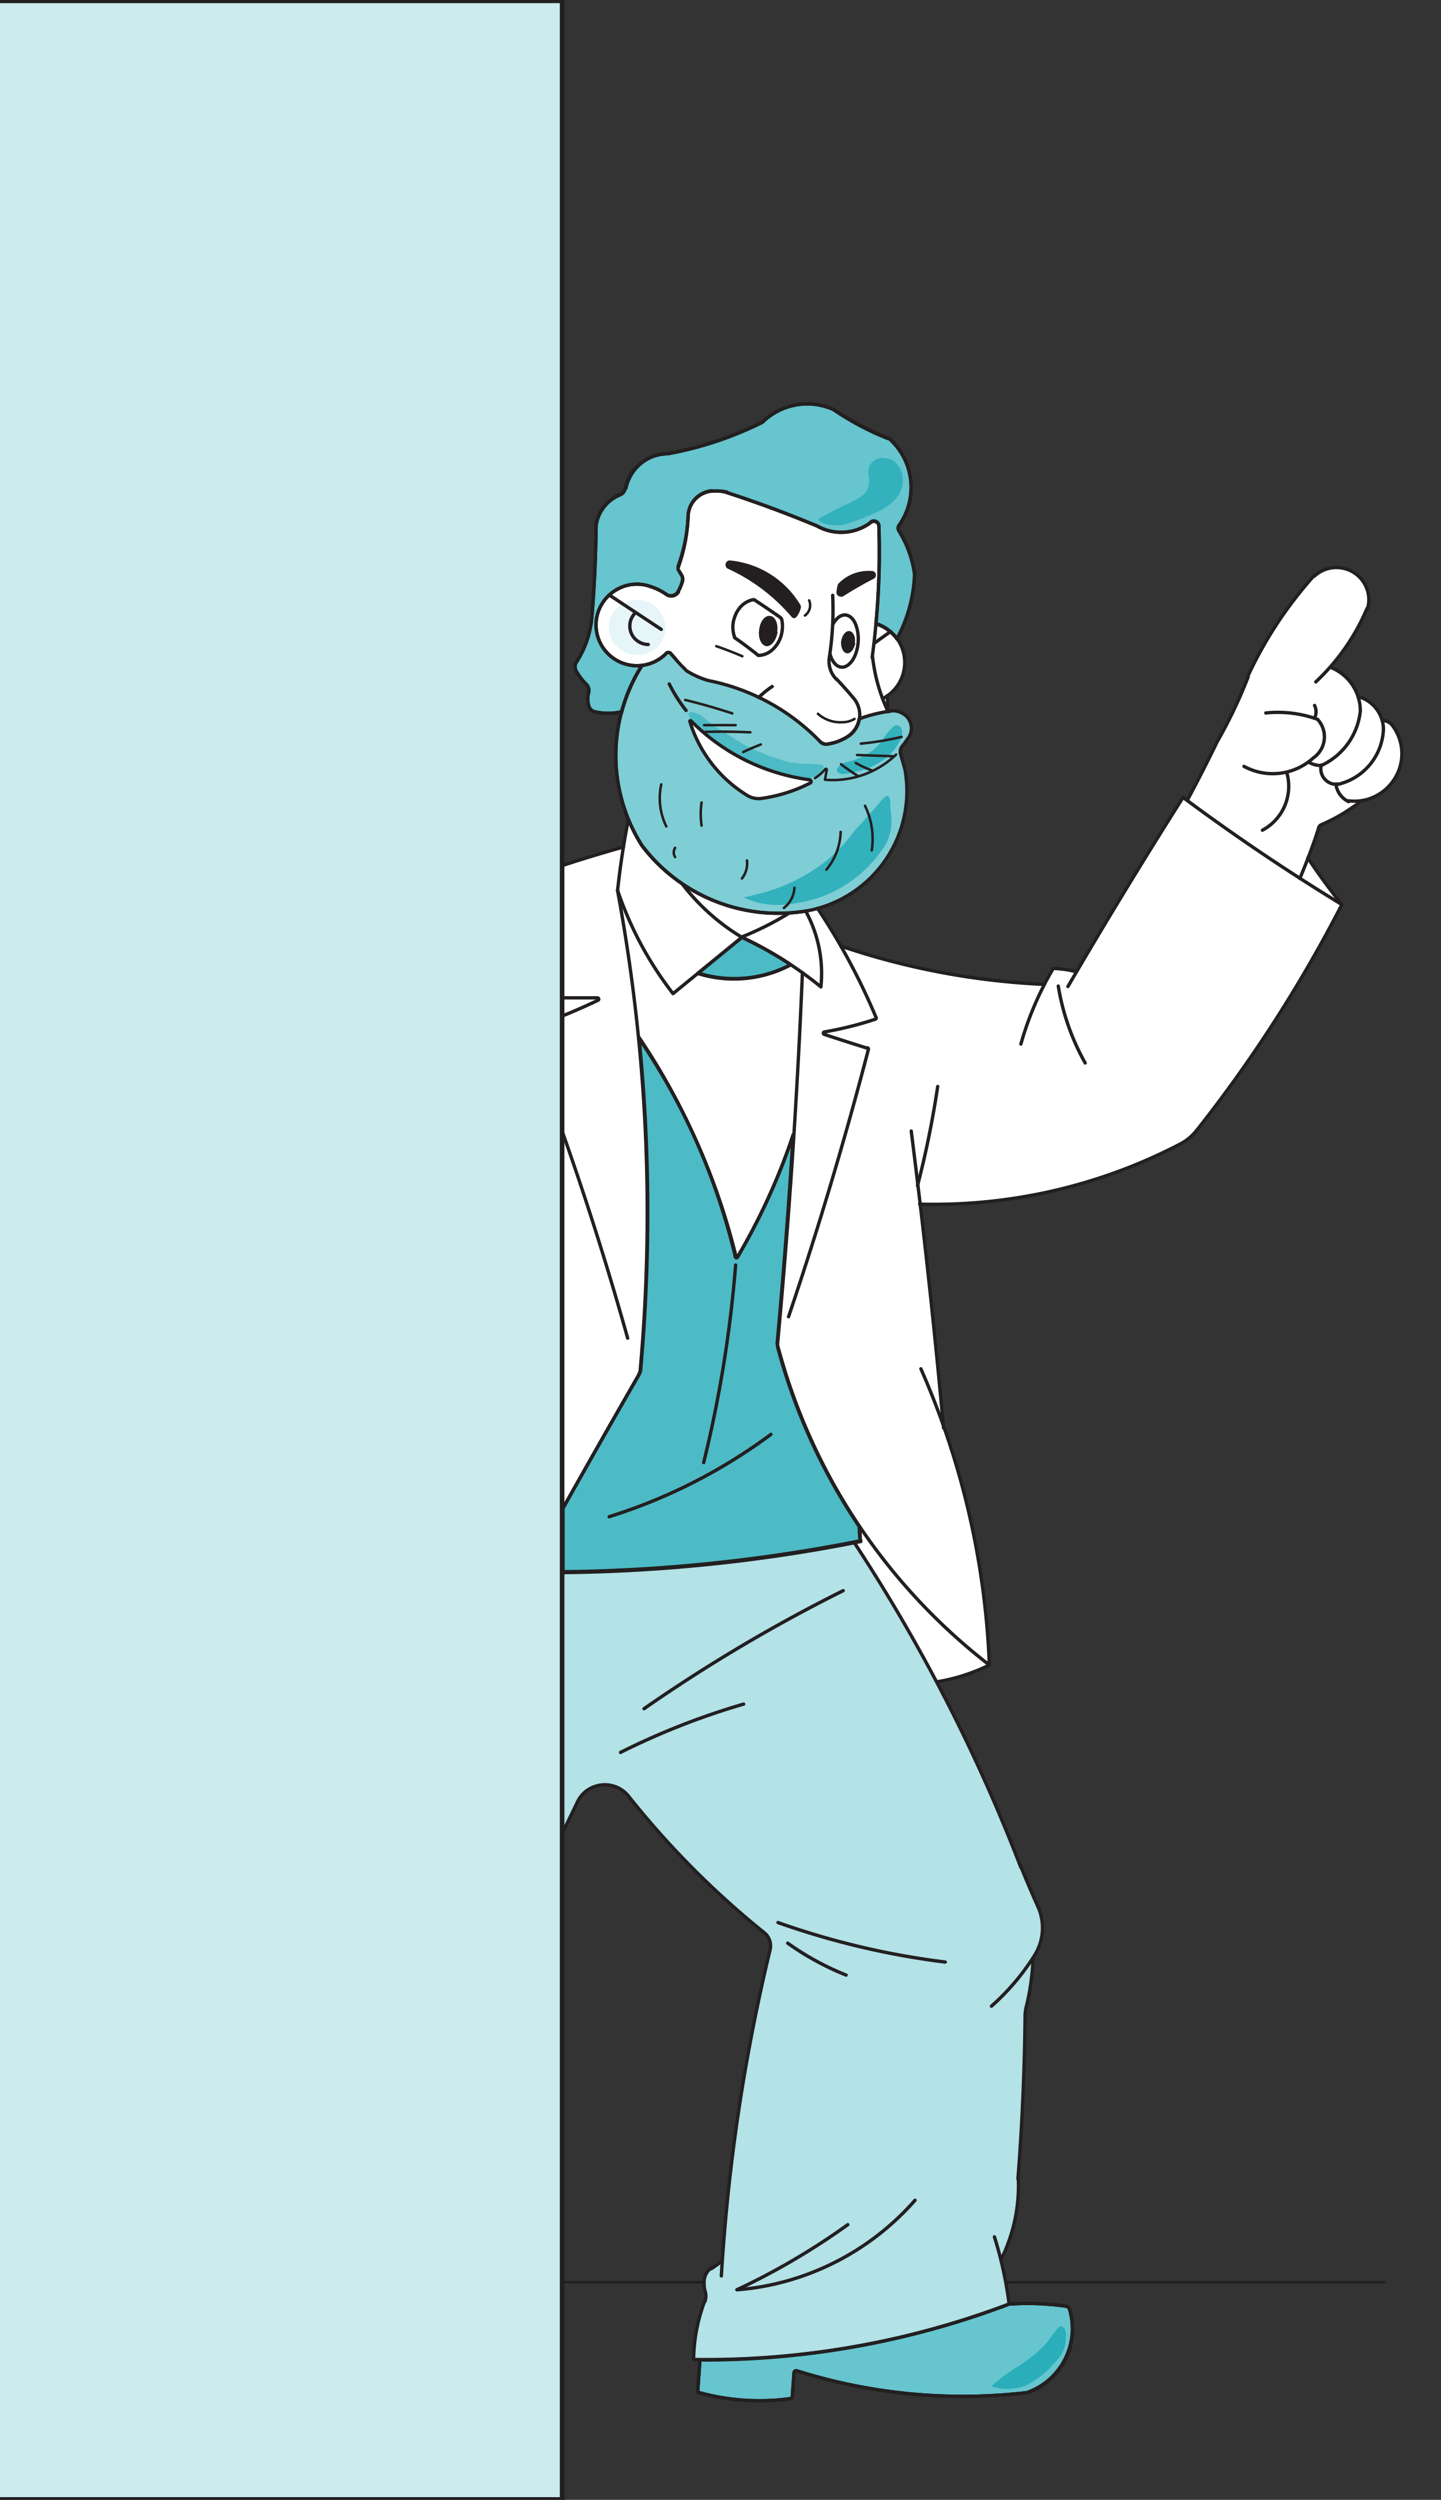
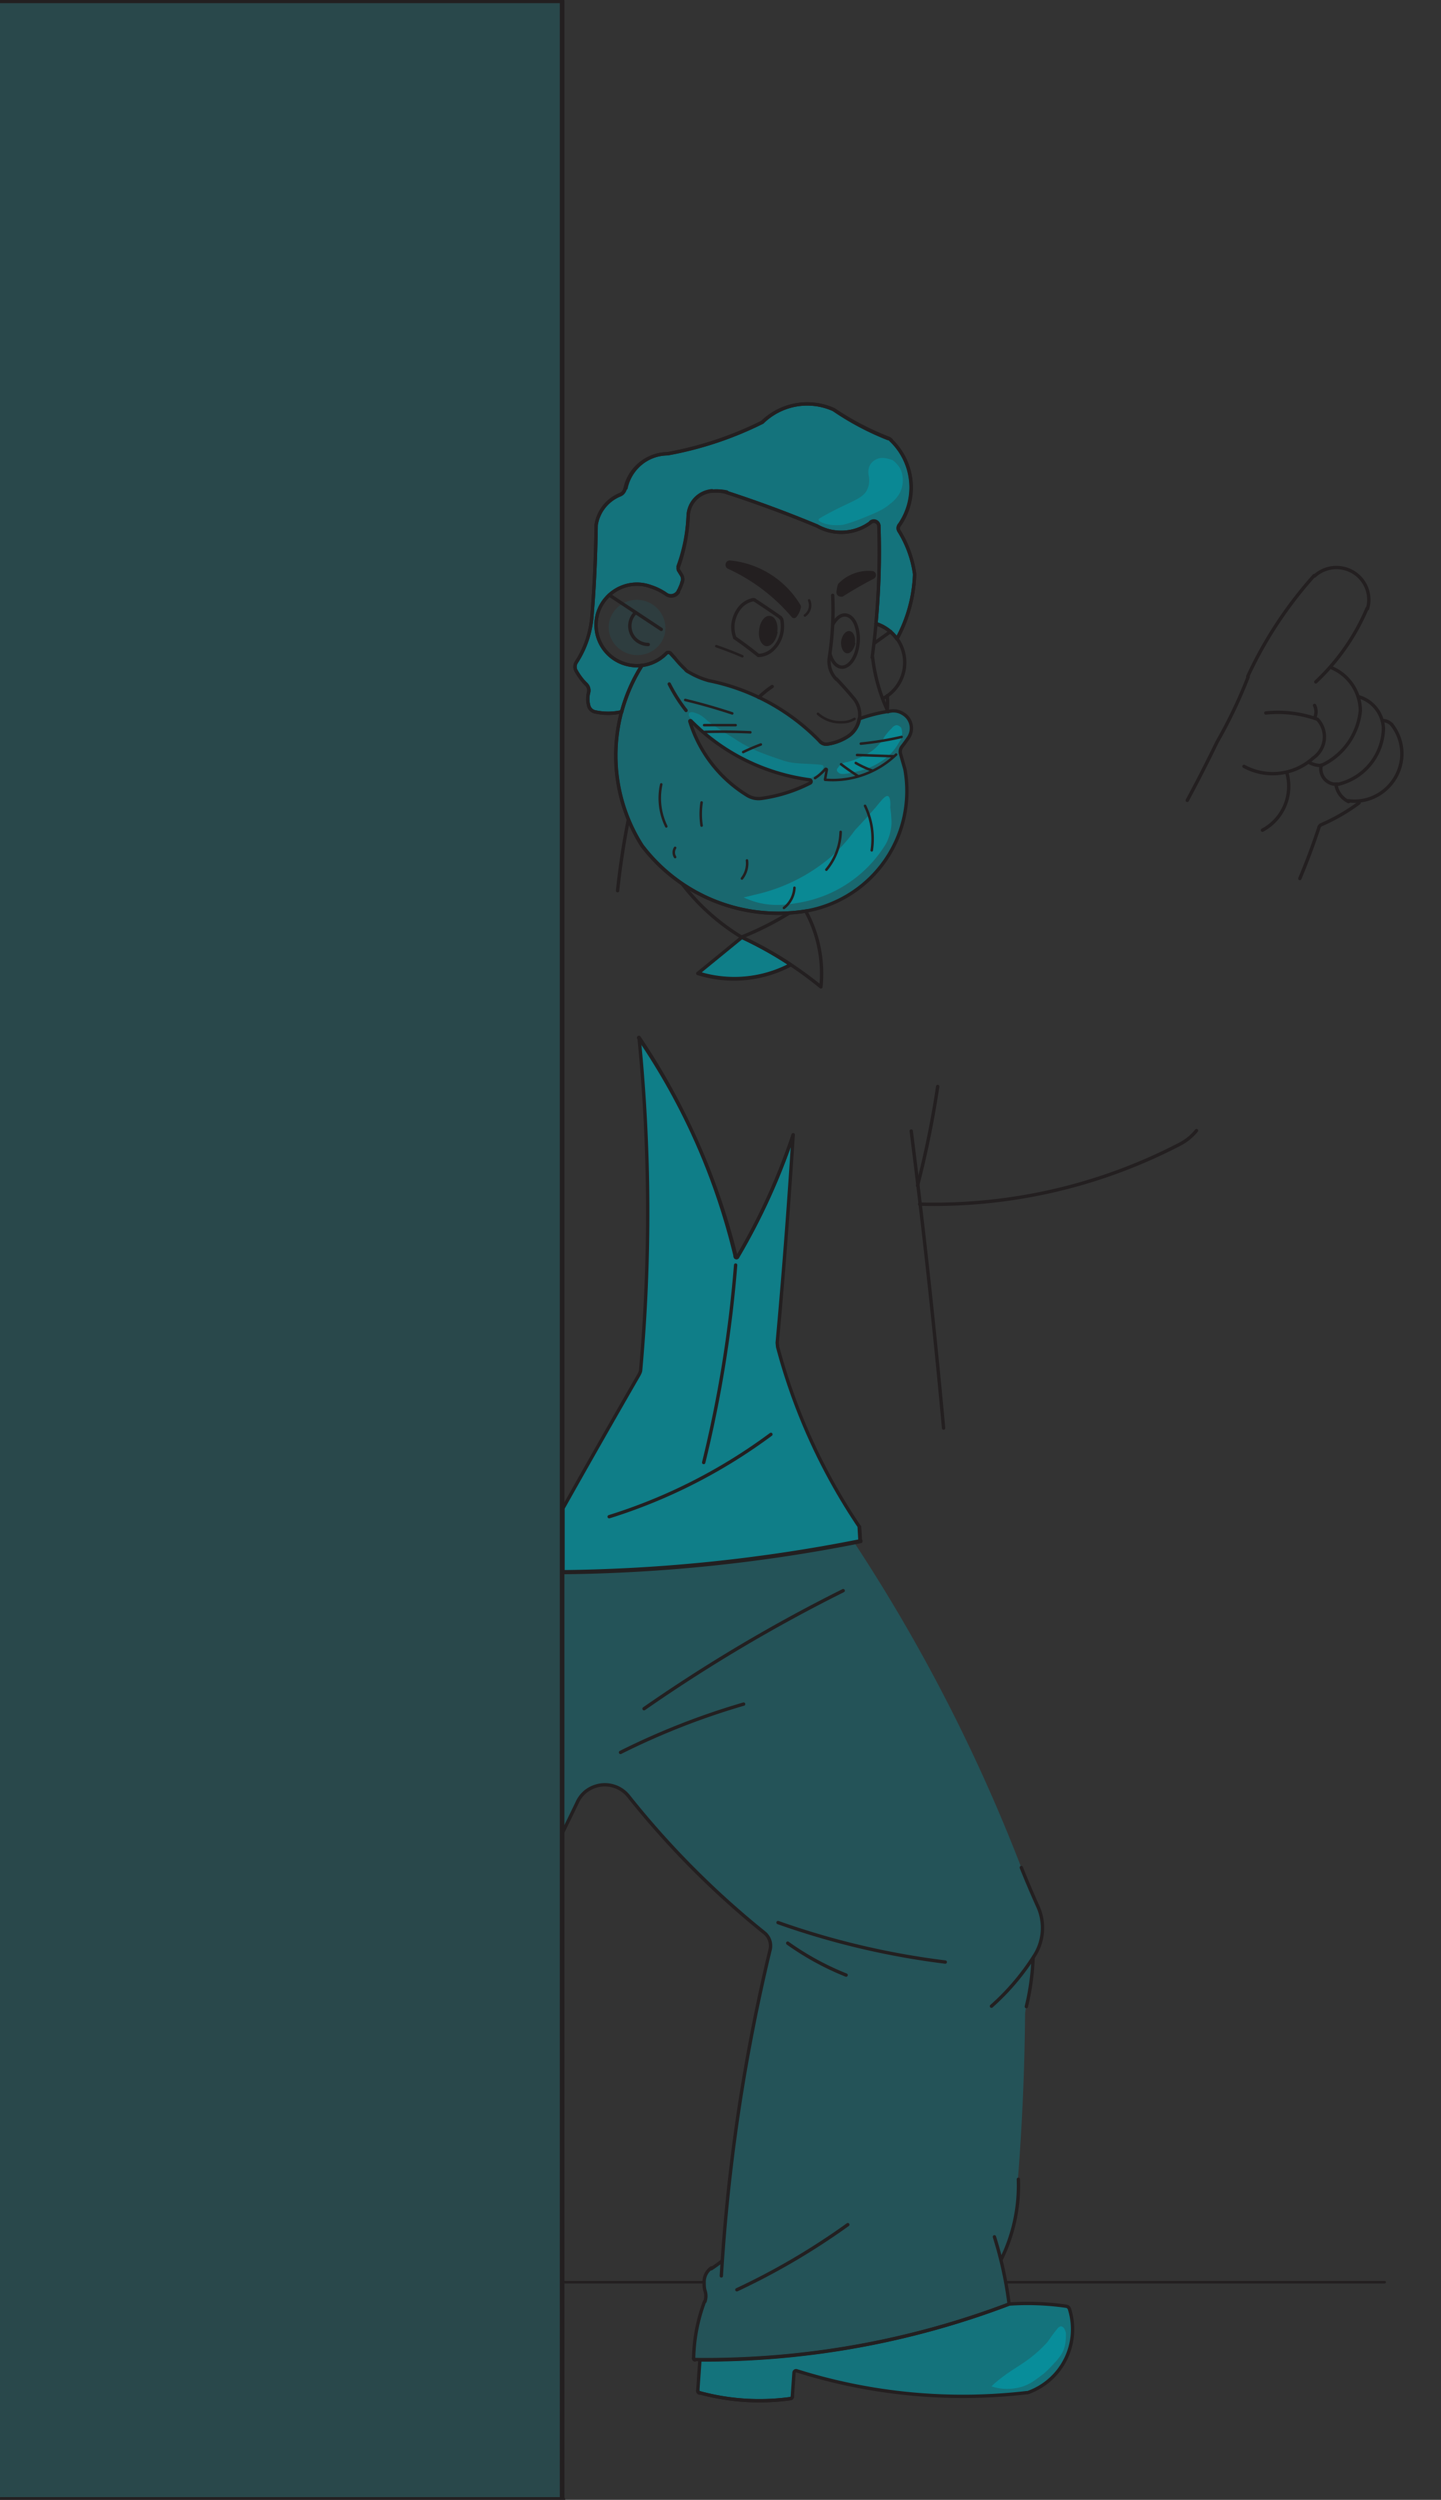
<svg xmlns="http://www.w3.org/2000/svg" width="343" height="595" fill="none" viewBox="0 0 343 595">
  <rect x="0" y="0" width="343" height="595" fill="#333333" stroke="none" />
  <g clip-path="url(#a)">
-     <path fill="#fff" d="M.1 0h133.8v206l14.4-4.4 1.4-6.7-2.2-5.9-.9-6v-5.9l1.3-7.6-4 .4-3.1-.7-1-2.2.2-2.9v-.8l-1.9-2.1-1.3-2.5 1.7-3.3 2.5-7.5.4-9 .4-10.5.3-5 2.5-3.8 4-2.6 1.3-4 3.2-3.3 4.1-1.6 4.1-.6 10.3-2.7 9.8-4.2 3.7-2.8 4.8-1.6h4l4.5 1.2 3.9 2.8 4.2 2 5.7 2.7 2.9 3.7 1.8 5.7-.4 5.1-2.2 5.2-.6 1.2 2.8 6.3 1.3 5-1 6.5-3.3 8.7 1.6 2.8.4 4.1-1.5 3.7-3 2.9.3 3.6 2.7-.2 2 1.3 1 2.4-.4 2-2.3 3.6.3 1.6 1.1 5.4v6.7l-2.6 8.6-4 6.3-6 5.4-8.4 3.7 5.6 9 16 4.7L234 233l14.5 1.5 2-4.1 5.7 1 25-41.4 1.5.8 1.8-4 9-17.3 3.4-8.4 6.6-12 7-9.4 3.8-4 3.6-.9 3 1 1.9.9 2 2.1.7 2.4v3.8l-2 4-5 7.4-1.9 2.3 4.1 2.7 2.5 4.4 2.1 1 2.5 2.1 1.3 2.7 1.6.4 2.1 3 1 4.6-1.4 4.8-2.3 3-3.3 2.3-4.3 1.6-5 3.4-3.9 1.9-2.4 8 3.8 5.1 4.2 5.8-7.1 13.5-14.7 23-10.2 14.1-5 5.3-11.9 6-16.8 5.4-12.6 2.6-16.8 1.2H219l2.6 23.4 2.6 28.2 6.3 19.9.5 3 3.3 20.4 1 15-6 2.2-6.2 1.7 13.6 27.9 7.8 19.4 3.2 8 .3 4.3-1 4.3-1.3 2.2-.7 8.3-1.2 5.4v15.3l-1.4 19.4v6l-.9 7.3-2.5 7.6-.9 2 1.6 5.7.5 4.8h8l6 .7.8 2.5.4 4.7-1.3 4.4-2.7 4-4 3.6-3.6 1.3-16.1 1-17.1-1.5-10.7-1.9-10.5-3-.6 1.2-.2 5.5-11.2.6-11.4-2 .7-7.7h-1.6v-3l.9-5.8 1.9-5.8-.6-4 .6-1.9 3.8-3.2 1.9-19 2.7-21.3 2.7-13.6 2.5-13.4 1.7-7.4-.4-2.3-8.2-7-11.6-11-10-11.1-4.2-5.2-2.8-1.8-3.2-.4-3.1 1.2-1.6 1.9-4 7.7v159.4H0V0Z" />
    <path fill="#009EAD" d="M158.3 150.6c.6-3.6-1.8-7-5.4-7.7a6.7 6.7 0 0 0-7.9 5.2c-.7 3.6 1.8 7 5.4 7.7 3.7.7 7.2-1.6 7.9-5.2Z" opacity=".1" />
    <path fill="#009EAD" d="M204.8 366.9a382.2 382.2 0 0 1-70.9 7.4V359a3217 3217 0 0 1 18.1-31.8 3 3 0 0 0 .4-1.3 419.7 419.7 0 0 0-.5-79 159.6 159.6 0 0 1 23.2 52.2.3.3 0 0 0 .4.2.3.3 0 0 0 .2-.1 151.5 151.5 0 0 0 13.2-29 1741.5 1741.5 0 0 1-3.8 49.5v1a141 141 0 0 0 19.5 42.7 98 98 0 0 1 .2 3.4m-38.7-135.1a28.7 28.7 0 0 0 22-2.1 89.3 89.3 0 0 0-11.6-6.5l-10.4 8.6Z" opacity=".7" />
    <path fill="#009EAD" d="M165.4 561.7a.3.3 0 0 1-.3-.3 40.9 40.9 0 0 1 2.7-13.5 4 4 0 0 0 0-2.6 7 7 0 0 1-.2-2 4 4 0 0 1 1.7-3.4 50.4 50.4 0 0 0 2.5-1.8 445 445 0 0 1 11.4-74 4 4 0 0 0-1.4-4.2 207.5 207.5 0 0 1-32.3-32.5 7.2 7.2 0 0 0-10.2-1.1 7.2 7.2 0 0 0-2 2.5 1216.8 1216.8 0 0 1-3.4 7v-61.6a383.2 383.2 0 0 0 69.4-7.1 407.2 407.2 0 0 1 39.8 77.4 218.6 218.6 0 0 0 4 9.4 12.2 12.2 0 0 1-.9 11.6l-.3.6a57.5 57.5 0 0 1-1.6 11.5 7.6 7.6 0 0 0-.3 2 563.5 563.5 0 0 1-1.7 39 40 40 0 0 1-4.1 19 91.4 91.4 0 0 1 2 10.8 203.6 203.6 0 0 1-74.8 13.3" opacity=".3" />
    <path fill="#009EAD" d="M254 548.9a64.5 64.5 0 0 0-13.6-.5 203.7 203.7 0 0 1-73.6 13.2l-.5 7.2a.5.5 0 0 0 .4.6 54.1 54.1 0 0 0 21.7 1.4.5.5 0 0 0 .4-.5l.4-5.6v-.2a.5.5 0 0 1 .7-.3 131.5 131.5 0 0 0 54.6 5.2 1.2 1.2 0 0 0 .2 0c8.1-3 12.5-11.6 10-19.8a1 1 0 0 0-.8-.7Z" opacity=".6" />
    <path fill="#009EAD" d="M216.2 175.2a4 4 0 0 0-1.2-5.7 4.1 4.1 0 0 0-2.8-.6c-2.6.4-5.2 1-7.7 1.9a6.1 6.1 0 0 1-2.8 4.2 12.2 12.2 0 0 1-4.7 1.7 2 2 0 0 1-1.8-.6 50.6 50.6 0 0 0-26.5-14.4 19.1 19.1 0 0 1-4.8-2 4.9 4.9 0 0 1-.9-.7 25.7 25.7 0 0 1-2.4-2.7l-1-1.1a.7.7 0 0 0-1 0 9.8 9.8 0 0 1-5.8 2.9 40 40 0 0 0 0 42.8 40.7 40.7 0 0 0 39.2 15.6 29 29 0 0 0 23.3-33.7 28.2 28.2 0 0 0-1-3.6 2 2 0 0 1 .4-1.8 33.8 33.8 0 0 0 1.5-2.2Zm-23.2 11a36.4 36.4 0 0 1-11.4 3.7 5.2 5.2 0 0 1-3.4-.7 31.5 31.5 0 0 1-14-17.6.2.2 0 0 1 .1-.2.2.2 0 0 1 .3 0 48.8 48.8 0 0 0 28.2 14 .4.4 0 0 1 .2.8Z" opacity=".5" />
    <path fill="#009EAD" d="m161.5 135.8.8 1.3c.2.5.3 1 0 1.6a14.2 14.2 0 0 1-.9 2.3 2 2 0 0 1-2.9.5 13.6 13.6 0 0 0-3.7-1.8c-5-1.8-10.6.9-12.4 6a9.7 9.7 0 0 0 6 12.3 9.8 9.8 0 0 0 4.4.5 40 40 0 0 0-4.8 11c-2.1.5-4.4.5-6.5 0a2 2 0 0 1-1.4-1.5 6 6 0 0 1 0-3 2 2 0 0 0-.6-2 14.3 14.3 0 0 1-2.3-3.1 2 2 0 0 1 0-2.2 23.4 23.4 0 0 0 3.7-11c.6-7.2.9-14.4 1-21.7a9.3 9.3 0 0 1 5.7-7.2 2 2 0 0 0 1.2-1.5c1-4.7 5.2-8.1 10-8.2a84 84 0 0 0 22.6-7.5 15.3 15.3 0 0 1 17-3 65.3 65.3 0 0 0 13 6.9c.3 0 .5.2.7.4a15.6 15.6 0 0 1 2 20.2 1.2 1.2 0 0 0-.1 1.4 26.4 26.4 0 0 1 3.7 10.3v.2a34.7 34.7 0 0 1-4.2 15.2 9.7 9.7 0 0 0-5-3.6c.7-7.7 1-15.5.7-23.2a1.2 1.2 0 0 0-2-1 11.7 11.7 0 0 1-12.7.9 289 289 0 0 0-21.6-8 11.7 11.7 0 0 0-3.4-.3 6.2 6.2 0 0 0-5.7 5.9 40.1 40.1 0 0 1-2.4 12" opacity=".6" />
    <path stroke="#231F20" stroke-linecap="round" stroke-linejoin="round" stroke-width=".8" d="M152.8 201.3a40.8 40.8 0 0 0 39.3 15.5M152.8 158.4a40 40 0 0 0 0 42.9" />
    <path stroke="#231F20" stroke-linecap="round" stroke-linejoin="round" stroke-width=".6" d="M196.5 185.6a21.8 21.8 0 0 0 16.8-6" />
    <path stroke="#231F20" stroke-linecap="round" stroke-linejoin="round" stroke-width=".8" d="M195.2 176.5a2 2 0 0 0 1.8.6m0 0a12.2 12.2 0 0 0 4.8-1.8m0 0a6.1 6.1 0 0 0 1.4-9.1m0 0a99.3 99.3 0 0 0-4.1-4.6m-1.7-5.1a74 74 0 0 0 .8-14.8M197.4 156.5a6.1 6.1 0 0 0 1.7 5.2m-15.3 1.7a22.7 22.7 0 0 0-3.2 2.6m27-9.5a189 189 0 0 0 1.6-31.2m-1.5 31.1a41.3 41.3 0 0 0 3.7 13m-16.9-44.2a283.9 283.9 0 0 0-21.6-8m21.6 8a11.7 11.7 0 0 0 12.7-.8m2 .9a1.2 1.2 0 0 0-2-1M159 108a84 84 0 0 0 22.5-7.5m17-3a15.3 15.3 0 0 0-17 3m17-3a65.9 65.9 0 0 0 13 6.8m.7.5a2.1 2.1 0 0 0-.7-.5M214 125a15.6 15.6 0 0 0-1.9-20.2m-57.3 34.8c-5-1.8-10.6.9-12.4 6a9.7 9.7 0 0 0 6 12.3 9.8 9.8 0 0 0 10.2-2.4m1 0a.7.7 0 0 0-1 0m-1.2-5.7-12.4-8.2" />
    <path stroke="#231F20" stroke-linecap="round" stroke-linejoin="round" stroke-width=".8" d="M151.3 145.8a4.4 4.4 0 0 0-.2 6.2 4.5 4.5 0 0 0 3.2 1.4m-4.8 42A191 191 0 0 0 147 212m.6-94.2a9.3 9.3 0 0 0-5.7 7.2m5.7-7.2a2 2 0 0 0 1.2-1.5m-7.9 30.4c.6-7.2.9-14.4 1-21.7M137.2 157.6a23.4 23.4 0 0 0 3.7-11m-3.7 13.2a14.4 14.4 0 0 0 2.3 3m-2.3-5.2a2 2 0 0 0 0 2.2" />
    <path stroke="#231F20" stroke-linecap="round" stroke-linejoin="round" stroke-width=".6" d="M160.7 201.8a2 2 0 0 0 0 2.2" />
    <path stroke="#231F20" stroke-linecap="round" stroke-linejoin="round" stroke-width=".8" d="M140.1 164.8a2 2 0 0 0-.6-2m.6 2a6 6 0 0 0 0 3m0 0a2 2 0 0 0 1.4 1.6m0 0c2.1.5 4.4.5 6.5 0m69.7-32.8a26.3 26.3 0 0 0-3.7-10.2m0-1.4a1.2 1.2 0 0 0 0 1.4m3.7 10.5v-.3M213.5 152a34.8 34.8 0 0 0 4.2-15.1m-6.5 32.1a22.2 22.2 0 0 0 0-3.4M173 117.1a11.7 11.7 0 0 0-3.4-.2m-10.6-8.9c-4.9 0-9 3.5-10 8.2m48.6 39.6c.9 3 3 3.9 4.8 2 1.7-1.8 2.4-5.6 1.5-8.5-.8-2.9-3-3.8-4.7-2a5.6 5.6 0 0 0-.9 1.2" />
    <path fill="#231F20" d="M203.5 153c.2-1.4-.4-2.7-1.3-2.8-.9-.1-1.8 1-2 2.5-.1 1.4.5 2.7 1.4 2.8.9.1 1.7-1 2-2.4Z" />
    <path stroke="#231F20" stroke-linecap="round" stroke-linejoin="round" stroke-width=".8" d="M158.5 141.4a13.6 13.6 0 0 0-3.7-1.8m3.7 1.8a2 2 0 0 0 3-.8m.8-3.6a30.3 30.3 0 0 0-.8-1.3m0-.9a1 1 0 0 0 0 .9m0 5 .9-2.1M162.4 138.6a2 2 0 0 0-.1-1.6" />
    <path stroke="#231F20" stroke-linecap="round" stroke-linejoin="round" stroke-width=".6" d="M157.4 186.7a15.3 15.3 0 0 0 1.2 10m18 12.4a5.8 5.8 0 0 0 1.2-4.3" />
    <path stroke="#231F20" stroke-linecap="round" stroke-linejoin="round" stroke-width=".8" d="M185.8 147a243.6 243.6 0 0 0-6.2-4.2m-20 12.7 1 1.1m.9-21.7a40.4 40.4 0 0 0 2.3-12.1m5.7-6a6.2 6.2 0 0 0-5.7 6m46.3 43.5a9.7 9.7 0 0 0 4.2-13 9.8 9.8 0 0 0-5.8-4.9m-.4 4.7 3.9-2.8m70.6 40.2a357.9 357.9 0 0 0 7.1-13.9m0 0a114.5 114.5 0 0 0 7.4-15.5m-1 21.3a14.3 14.3 0 0 0 16.5-2m1-9.2a27.8 27.8 0 0 0-12.3-1.5M312.6 180.4a6.1 6.1 0 0 0 1-9.2m.9 11a16.1 16.1 0 0 0 9.3-13m0 0a11.2 11.2 0 0 0-6.7-10.2m1.3 27.7a14 14 0 0 0 10.9-13.3" />
    <path stroke="#231F20" stroke-linecap="round" stroke-linejoin="round" stroke-width=".8" d="M329.3 173.4a8.2 8.2 0 0 0-6-7.6m-8.8 16.3a3.7 3.7 0 0 0 2.8 4.5 4 4 0 0 0 1 0m2.7 4c6.2.8 11.8-3.7 12.6-9.8a11.2 11.2 0 0 0-2.3-8.3" />
    <path stroke="#231F20" stroke-linecap="round" stroke-linejoin="round" stroke-width=".8" d="M331.3 172.5a3 3 0 0 0-2.3-1M318 186.8a5.4 5.4 0 0 0 3 4m-20.5 6.8c5-2.7 7.3-8.4 5.8-13.7m3.1 25.2a166.3 166.3 0 0 0 4.5-12m.6-.8a1 1 0 0 0-.6.8m.6-.8a45.5 45.5 0 0 0 9-5.2m-12-9.7a5.7 5.7 0 0 0 3 .8m-89.9 157.7a2017.1 2017.1 0 0 0-7.7-70.7m21.4 268.6a39.7 39.7 0 0 0 4.1-19.1M240.2 548.4a92 92 0 0 0-3.5-16M133.9 374.1a382.5 382.5 0 0 0 71-7.4m-37.3 176.5c0 .7 0 1.3.2 2m0 2.6a4 4 0 0 0 0-2.6m1.5-5.4a4.1 4.1 0 0 0-1.7 3.4m.1 4.6a40.9 40.9 0 0 0-2.6 13.5m.3.3a203.6 203.6 0 0 0 74.8-13.2" />
    <path stroke="#231F20" stroke-linecap="round" stroke-linejoin="round" stroke-width=".8" d="M165.1 561.3c0 .2.1.4.3.4m10-16.7a165.4 165.4 0 0 0 26.4-15.5" />
-     <path stroke="#231F20" stroke-linecap="round" stroke-linejoin="round" stroke-width=".8" d="M175.5 545c16.3-1.3 31.5-9 42.3-21.3m-28.1 40.6a131.5 131.5 0 0 0 54.6 5.2m0 0h.3m-55-5.2a.5.5 0 0 0-.6.4m64.7-15.8a64.5 64.5 0 0 0-13.5-.5m14.4 1.3a1 1 0 0 0-.9-.8m-9.1 20.5c8-2.9 12.4-11.6 10-19.7m-88 12-.5 7.2m22.5 1.5.4-5.7m53.3-46.1a570.4 570.4 0 0 0 1.7-39m.3-2a9.3 9.3 0 0 0-.3 2m-1-35.1a404.6 404.6 0 0 0-39.7-77.4m-3.1-141.9a174.6 174.6 0 0 0 48.4 9.1" />
    <path stroke="#231F20" stroke-linecap="round" stroke-linejoin="round" stroke-width=".6" d="M134 543.2h33.6m71.8 0h90.2" />
    <path stroke="#231F20" stroke-linecap="round" stroke-linejoin="round" stroke-width=".8" d="M204.8 366.8a99.7 99.7 0 0 0-.2-3.4M177 405.6a174.4 174.4 0 0 0-29.3 11.5m53-38.5a379.4 379.4 0 0 0-47.4 28.1M169.3 540a38.6 38.6 0 0 0 2.5-1.8m-5.3 31.3a54.1 54.1 0 0 0 21.7 1.4m0 0a.5.5 0 0 0 .4-.4m-22.5-1.5a.5.5 0 0 0 .4.6m18.7-112A188.1 188.1 0 0 0 225 467m-37.5-4.5a66.3 66.3 0 0 0 13.9 7.6" />
    <path fill="#231F20" d="M185 150.4c.3-2-.5-3.7-1.7-3.8-1.2-.2-2.4 1.3-2.6 3.3-.3 2 .5 3.7 1.7 3.9 1.2.1 2.4-1.4 2.7-3.4Z" />
-     <path stroke="#231F20" stroke-linecap="round" stroke-linejoin="round" stroke-width=".8" d="M281.6 189.8a499.5 499.5 0 0 0 37.8 25.5m-37.8-25.5a1430.7 1430.7 0 0 0-27.4 45m30.6 34.3a328.6 328.6 0 0 0 34.6-53.8M311.3 204.2a152.6 152.6 0 0 0 8.1 11.1m-63.2 16a24.6 24.6 0 0 0-5.5-.8m0 0a76 76 0 0 0-7.7 18m8.9-13.8a55.7 55.7 0 0 0 6.4 18.3m-49.8-10.9a155 155 0 0 0-13.9-25.9m-6.9 97.2a930.4 930.4 0 0 0 19-63.6m-58.3-48.2a338 338 0 0 0-14.5 4.4m15.5 112.5a768.1 768.1 0 0 0-15.5-49m18.5 56.5a420.1 420.1 0 0 0-5.4-114m38 107.7.2 1M185.2 320.6c8 30 25.6 56.6 50.3 75.7M235.5 396.3a194 194 0 0 0-16.3-70.5m3.8 74.5a44.3 44.3 0 0 0 12.5-4m-83.5-69a3217 3217 0 0 0-18 31.7m18-31.8c.2-.4.4-.8.4-1.2m43.9-80.4a81.7 81.7 0 0 0 12-3m0 0a.3.3 0 0 0 .2-.5s0 0 0 0m-12.3 4.1a569.6 569.6 0 0 0 10.3 3.3m.2.3a.3.3 0 0 0-.2-.4m-10.2-3.8a.3.3 0 0 0-.3.4.3.3 0 0 0 .2.2m-62.3-8.7h8.3m-8.3 4.3a151.1 151.1 0 0 0 8.4-3.7m0 0a.3.3 0 0 0 .2-.4.3.3 0 0 0-.3-.2m42.9 82.2a1733.4 1733.4 0 0 0 5.9-88.2m-14.4-8.4-16.4 13.4M147 211.9a84 84 0 0 0 13.2 24.6" />
    <path stroke="#231F20" stroke-linecap="round" stroke-linejoin="round" stroke-width=".8" d="M195.4 234.9a88.8 88.8 0 0 0-18.8-11.8m18.8 11.8a31 31 0 0 0-3.6-18m-29.4-6.5a51.1 51.1 0 0 0 14.2 12.7" />
    <path stroke="#231F20" stroke-linecap="round" stroke-linejoin="round" stroke-width=".8" d="M176.6 223a73.5 73.5 0 0 0 11.3-5.7M145 361a129 129 0 0 0 38.5-19.6m-17.4-109.7a28.7 28.7 0 0 0 22-2M312.8 137a97 97 0 0 0-15.8 24m16.2 1.3a51.6 51.6 0 0 0 12.2-17.5" />
    <path stroke="#231F20" stroke-linecap="round" stroke-linejoin="round" stroke-width=".8" d="M325.5 144.9c1.2-4-1.1-8.3-5.2-9.5a7.7 7.7 0 0 0-7.4 1.7m0 33.8a3.4 3.4 0 0 0 0-3m-94 118.7a126.7 126.7 0 0 0 62-14.3m0 0a12.3 12.3 0 0 0 3.9-3.2m-41.7 175.4a241.3 241.3 0 0 0 4 9.4M236 477.5a56.3 56.3 0 0 0 10.2-12m0 0a12.3 12.3 0 0 0 .9-11.6M244.3 477.6a57.5 57.5 0 0 0 1.6-11.5m-27.5-183.9a228.8 228.8 0 0 0 4.8-23.6m-48 40.5A159.9 159.9 0 0 0 152 247M175 299a.3.3 0 0 0 .4.3.3.3 0 0 0 .2-.2m0 0a151.5 151.5 0 0 0 13.2-29m-21.3 78a294 294 0 0 0 7.6-47" />
    <path fill="#231F20" d="M173.4 135.1a44 44 0 0 1 15.3 11.6.4.4 0 0 0 .6 0 4.7 4.7 0 0 0 1-2 .7.7 0 0 0 0-.5 21.7 21.7 0 0 0-16.5-10.5.7.7 0 0 0-.8.7.7.7 0 0 0 .4.7" />
    <path stroke="#231F20" stroke-linecap="round" stroke-linejoin="round" stroke-width=".6" d="M173.4 135.1a44 44 0 0 1 15.3 11.6.4.4 0 0 0 .6 0h0a4.7 4.7 0 0 0 1-2 .7.7 0 0 0 0-.5 21.7 21.7 0 0 0-16.5-10.5.7.7 0 0 0-.8.7.7.7 0 0 0 .4.7" />
    <path fill="#231F20" d="M207.8 137.5a.7.7 0 0 0 .3-1 .7.7 0 0 0-.6-.3 9.7 9.7 0 0 0-7.6 2.8.7.7 0 0 0-.2.3 7.7 7.7 0 0 0-.3 1.7.7.7 0 0 0 .7.7.7.7 0 0 0 .4 0 95.1 95.1 0 0 1 7.3-4.2" />
    <path stroke="#231F20" stroke-linecap="round" stroke-linejoin="round" stroke-width=".6" d="M207.8 137.5a.7.7 0 0 0 .3-1 .7.7 0 0 0-.6-.3 9.7 9.7 0 0 0-7.6 2.8.7.7 0 0 0-.2.3 7.7 7.7 0 0 0-.3 1.7.7.7 0 0 0 .7.7.7.7 0 0 0 .4 0 95.1 95.1 0 0 1 7.3-4.2m-16.2 9a3 3 0 0 0 1-3.6m2.1 27a8 8 0 0 0 5.8 2 5.4 5.4 0 0 0 2.9-.8" />
    <path stroke="#231F20" stroke-linecap="round" stroke-linejoin="round" stroke-width=".8" d="M179.6 142.8a.7.7 0 0 0-.6 0c-2.4.6-4 2.7-4.5 5.5a7.5 7.5 0 0 0 .4 3.5" />
    <path stroke="#231F20" stroke-linecap="round" stroke-linejoin="round" stroke-width=".8" d="m161.5 135.7.8 1.3c.2.5.3 1 0 1.6-.1.7-.4 1.4-.8 2a3.5 3.5 0 0 1 0 .3 2 2 0 0 1-3 .5 13.6 13.6 0 0 0-3.7-1.8c-5-1.8-10.6.9-12.4 6a9.7 9.7 0 0 0 6 12.3 9.8 9.8 0 0 0 4.4.5 40 40 0 0 0-4.8 11c-2.1.5-4.4.5-6.5 0a2 2 0 0 1-1.4-1.5 6 6 0 0 1 0-3 2 2 0 0 0-.6-2 14.3 14.3 0 0 1-2.3-3.1 2 2 0 0 1 0-2.2 23.4 23.4 0 0 0 3.7-11c.6-7.2.9-14.5 1-21.7a9.3 9.3 0 0 1 5.7-7.2 2 2 0 0 0 1.2-1.5c1-4.7 5.2-8.1 10-8.2a84 84 0 0 0 22.6-7.5 15.3 15.3 0 0 1 17-3 65.3 65.3 0 0 0 13 6.9c.3 0 .5.2.7.4a15.6 15.6 0 0 1 2 20.2 1.2 1.2 0 0 0-.1 1.4 26.4 26.4 0 0 1 3.7 10.2v.3a34.8 34.8 0 0 1-4.2 15.2 9.7 9.7 0 0 0-5-3.6c.7-7.7 1-15.5.7-23.2a1.2 1.2 0 0 0-1.3-1.2 1.2 1.2 0 0 0-.7.3 11.7 11.7 0 0 1-12.7.8 289 289 0 0 0-21.6-8c-1.1-.3-2.2-.4-3.4-.3a6.2 6.2 0 0 0-5.7 5.9 40.1 40.1 0 0 1-2.4 12" />
    <path stroke="#231F20" stroke-linecap="round" stroke-linejoin="round" stroke-width=".8" d="M195.2 176.5a2 2 0 0 0 1.8.6 12.2 12.2 0 0 0 4.8-1.8 6.2 6.2 0 0 0 2.7-4.2 36.4 36.4 0 0 1 7.8-1.9 4.2 4.2 0 0 1 2.7.7 4 4 0 0 1 1.3 5.6 35.8 35.8 0 0 1-1.6 2.2 2 2 0 0 0-.3 1.9l1 3.5a29 29 0 0 1-23.3 33.7 40.7 40.7 0 0 1-39.3-15.6 40 40 0 0 1 0-42.8 9.8 9.8 0 0 0 5.8-2.9h0a.7.7 0 0 1 1 0l1 1.1a25.7 25.7 0 0 0 2.5 2.7c.2.3.5.5.9.7a19.4 19.4 0 0 0 4.7 2 50.6 50.6 0 0 1 26.5 14.5m-29 55.1a28.7 28.7 0 0 0 22-2 89.3 89.3 0 0 0-11.6-6.5l-10.4 8.5Zm87.5 317.3a64.5 64.5 0 0 0-13.5-.5 203.8 203.8 0 0 1-73.6 13.3l-.5 7.2a.5.5 0 0 0 .4.6 54.1 54.1 0 0 0 21.7 1.4.5.5 0 0 0 .4-.5l.4-5.7a.4.4 0 0 1 0 0 .5.5 0 0 1 .7-.4 131.5 131.5 0 0 0 54.6 5.2h.3a16 16 0 0 0 10-19.8 1 1 0 0 0-.9-.8h0ZM134 436a791.7 791.7 0 0 0 3.4-7 7.2 7.2 0 0 1 2-2.6c3.2-2.5 7.7-2 10.2 1.1a207.5 207.5 0 0 0 32.3 32.5 4 4 0 0 1 1.4 4.1 445.2 445.2 0 0 0-11.6 77.6m33.2-174.8a382.2 382.2 0 0 1-70.9 7.4V359a3225.7 3225.7 0 0 1 18.1-31.8c.2-.4.4-.8.4-1.2a419.7 419.7 0 0 0-.4-79.1A159.7 159.7 0 0 1 175 299a.3.3 0 0 0 .6.1 151.6 151.6 0 0 0 13.2-29 1744.9 1744.9 0 0 1-3.8 49.5l.1 1a141.1 141.1 0 0 0 19.4 42.7l.2 3.4" />
    <path stroke="#231F20" stroke-linecap="round" stroke-linejoin="round" stroke-width=".8" d="M159.3 162.8a37.3 37.3 0 0 0 4 6.3" />
    <path stroke="#231F20" stroke-linecap="round" stroke-linejoin="round" stroke-width=".6" d="M167 191a18.6 18.6 0 0 0 0 5.5m27-11.3a11 11 0 0 0 2.4-2.1m0 2.3.4-2.2m-.4 2.2a.2.2 0 0 0 0 .2h.1m.3-2.4a.2.2 0 0 0-.2-.2.2.2 0 0 0-.1 0" />
    <path stroke="#231F20" stroke-linecap="round" stroke-linejoin="round" stroke-width=".8" d="M180.5 156c1.2 0 2.4-.5 3.3-1.3 2-1.8 2.8-4.5 2.3-7.2a.7.7 0 0 0-.3-.4m-5.3 8.9a95.7 95.7 0 0 0-5.6-4.2" />
    <path stroke="#231F20" stroke-linecap="round" stroke-linejoin="round" stroke-width=".6" d="M176.7 156.2a88.7 88.7 0 0 0-6.2-2.4" />
    <path fill="#009EAD" d="M203.5 197.6a38.6 38.6 0 0 1-6 6.6 42 42 0 0 1-18 8.8 49.3 49.3 0 0 1-2.5.6 19 19 0 0 0 2 .8c4.6 1.6 8.7.9 11.5.4a30 30 0 0 0 20.4-14c1-1.9 1.3-3.9 1.3-5a27.3 27.3 0 0 0-.3-3.6c.1-1.1 0-2.5-.5-2.7-.6-.3-1.6 1-3 2.7a168.2 168.2 0 0 1-5 5.5ZM249 557.8a31.4 31.4 0 0 1-3.6 3.3c-3 2.3-5.2 3.2-8.8 6.3l-.6.6.4.1c3.2 1 6 .2 6.8 0 2.2-.7 3.6-1.9 5.2-3.1 1.4-1.2 2.3-2.3 3-3 .8-1 1.4-1.7 1.8-2.8 0 0 .5-1.2.5-3a5.3 5.3 0 0 0 0-1 4.7 4.7 0 0 0-.3-.8c-.1-.3-.4-.6-.8-.7-.5 0-.9.5-1.1.8-1.4 1.7-1.9 2.7-2.5 3.3Zm-38.7-382s-1 1.6-2.7 2.9a19 19 0 0 1-6 2.7c-.4 0-1.5.3-2.1 1.3a2.6 2.6 0 0 0-.3.4c0 .2 0 .5.3.7.6.8 2.5.3 5-.3a16 16 0 0 0 4.8-2c1.2-.7 2-1.4 2.6-2a12.3 12.3 0 0 0 1.8-2.3c.6-1 1-1.5 1-2.2a4 4 0 0 0 0-1 3.6 3.6 0 0 0-.2-.8c-.2-.2-.5-.5-1-.6-.5 0-1 .4-1.2.7a13.3 13.3 0 0 0-2 2.4Z" opacity=".6" />
    <path fill="#009EAD" d="M185.8 180.8c-2.4-.8-5-1.7-7-2.7a33 33 0 0 1-4-2.3c-4-2.5-6-3.8-7-4.8-.3-.2-1-.9-2-1.2a4.6 4.6 0 0 0-1-.3c-.2 0-.7 0-.8.3-.5.8 2 3.1 4.6 5.3 2.7 2.2 4.3 3.5 7 5a43.5 43.5 0 0 0 7.8 3.5l2.8.9c2.2.6 3.2 1 4.4 1a8.5 8.5 0 0 0 1.6-.1 5.5 5.5 0 0 0 1-.3l1.2-.6c.5-.4 1.8-1.5 1.6-2.1 0-.4-.6-.4-3.8-.6-2.6-.1-4.3-.2-6.4-1Z" opacity=".4" />
    <path fill="#009EAD" d="M206.8 113.3c.3 1.8-.2 3-.7 3.8-1.4 1.9-3.9 2.3-10.2 5.8l-1 .6a.8.8 0 0 0 0 .4s.2.2.4.3c2.2 1.2 5.4.7 5.4.7.7-.2 1.7-.4 4.7-1.6 3.2-1.3 4.9-2 6.5-3.4a8.2 8.2 0 0 0 2.4-2.8c.1-.3.6-1.3.6-2.8 0-.2 0-1.5-.6-2.7a5 5 0 0 0-.7-1 7.7 7.7 0 0 0-1-1c-.4-.2-1.3-.5-2.3-.6a3.5 3.5 0 0 0-2.2.6c-1.6 1.1-1.5 2.8-1.3 3.7Z" opacity=".5" />
    <path stroke="#231F20" stroke-linecap="round" stroke-linejoin="round" stroke-width=".6" d="M196.7 207a14.7 14.7 0 0 0 3.4-9m7.4 4.4a18 18 0 0 0-1.6-10.6m-19.3 24.3a6.5 6.5 0 0 0 2.5-4.8m15.8-34.3a76.2 76.2 0 0 0 9.7-1.6m-10.6 4.3 8.7.3m-9 1.6a24.2 24.2 0 0 0 3.9 1.8m-7.4-1.5a56.8 56.8 0 0 0 4 2.8" />
    <path fill="#009EAD" d="M133.8 0H0v594.9h133.8V-.1Z" opacity=".2" />
    <path stroke="#231F20" stroke-linecap="round" stroke-linejoin="round" stroke-width="1.1" d="M134 594.9H.2m133.6-.2V.2H0" />
    <path stroke="#231F20" stroke-linecap="round" stroke-linejoin="round" stroke-width=".6" d="M174.3 169.8a144 144 0 0 0-11.2-3.2m12 6a849.8 849.8 0 0 0-7.5 0m11 1.7a154.8 154.8 0 0 0-10.8-.1m13.3 3a53.6 53.6 0 0 0-4.2 1.8" />
    <path stroke="#231F20" stroke-linecap="round" stroke-linejoin="round" stroke-width=".8" d="M192.7 185.6a48.8 48.8 0 0 1-28.2-14 .2.2 0 0 0-.3 0 .2.2 0 0 0 0 .1 31.5 31.5 0 0 0 13.8 17.7 5.2 5.2 0 0 0 3.5.6 36.3 36.3 0 0 0 11.3-3.6.4.4 0 0 0 .2-.6.4.4 0 0 0-.3-.2v0Z" />
  </g>
  <defs>
    <clipPath id="a">
      <path fill="#fff" d="M0 0h343v595H0z" />
    </clipPath>
  </defs>
</svg>